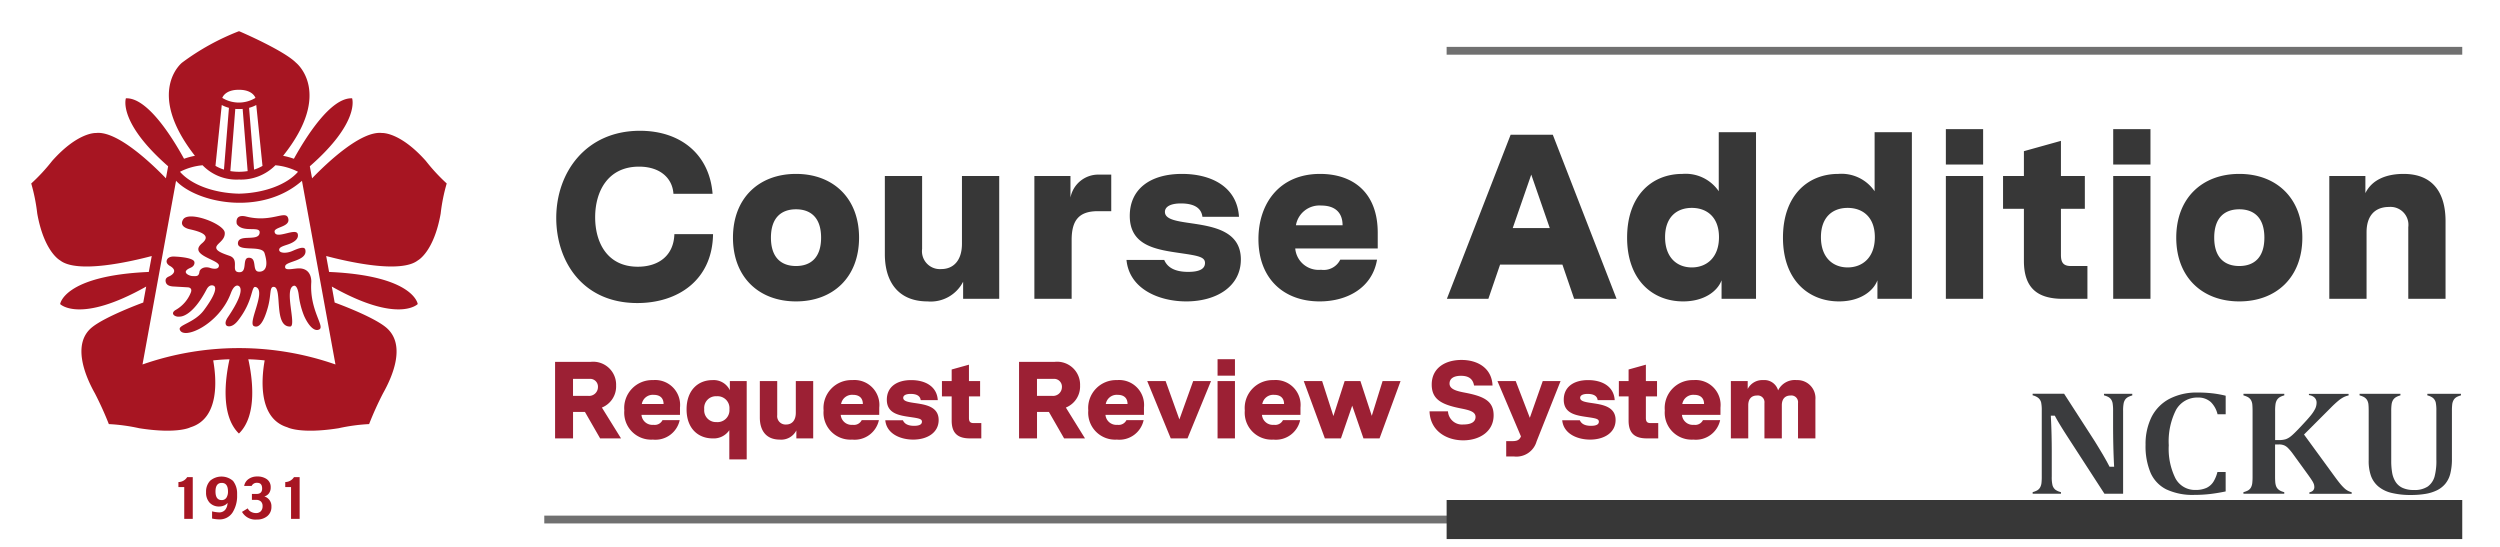
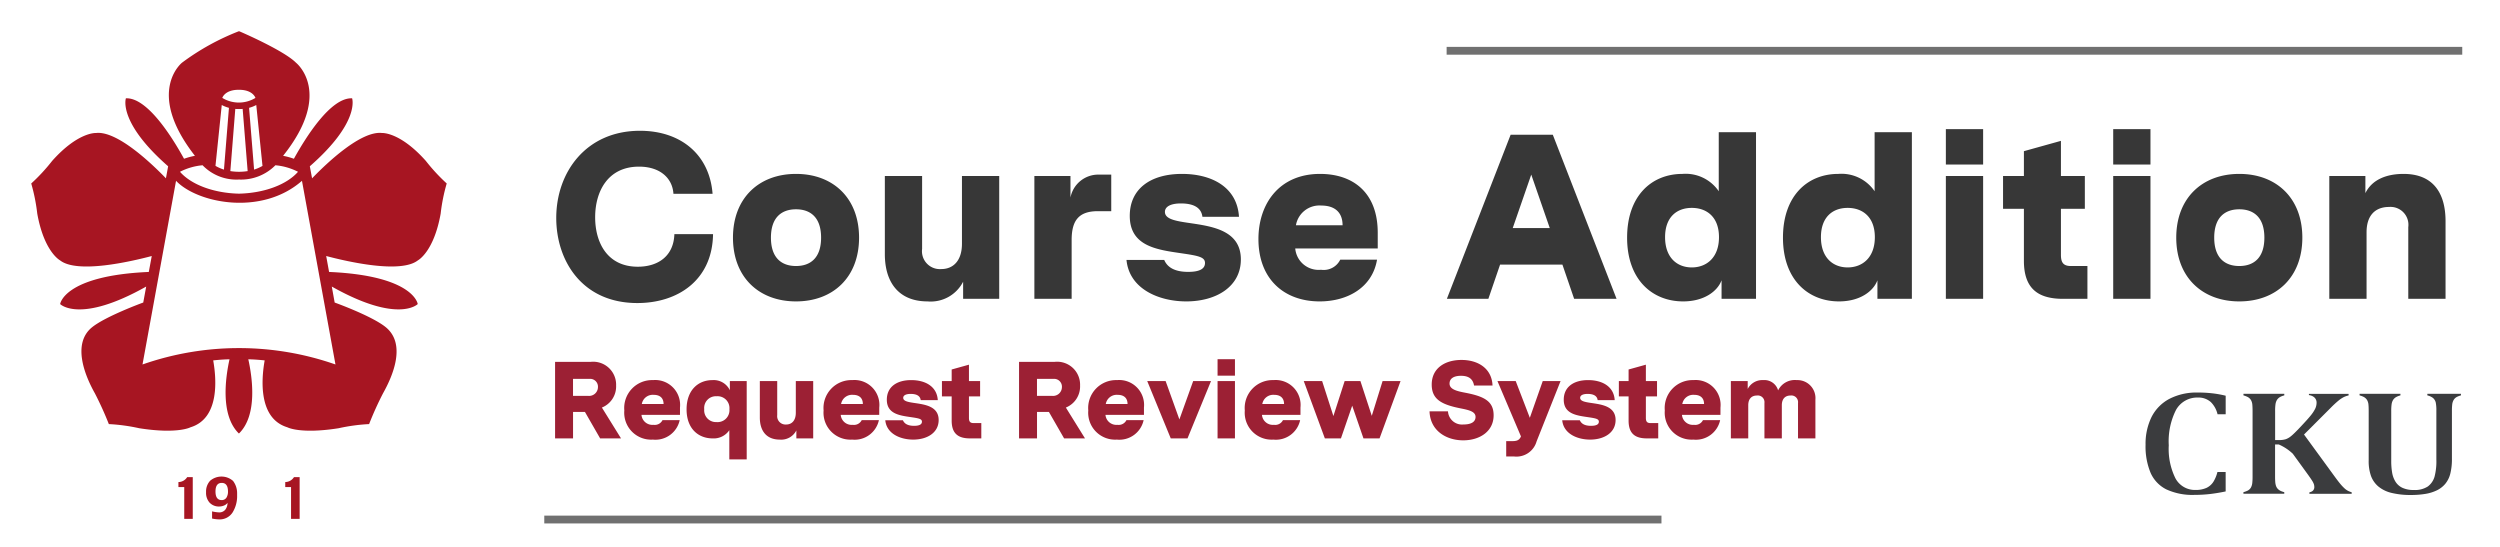
<svg xmlns="http://www.w3.org/2000/svg" width="320" height="70" viewBox="0 0 320 70">
  <defs>
    <style>
      .cls-1 {
        clip-path: url(#clip-logo-cadd-en);
      }

      .cls-2 {
        fill: #3b3c3e;
      }

      .cls-3, .cls-4 {
        fill: none;
      }

      .cls-3 {
        stroke: #707070;
      }

      .cls-4 {
        stroke: #373737;
        stroke-width: 5px;
      }

      .cls-5 {
        fill: #9c2034;
      }

      .cls-6 {
        fill: #373737;
      }

      .cls-7 {
        fill: #a71522;
      }
    </style>
    <clipPath id="clip-logo-cadd-en">
      <rect width="320" height="70" />
    </clipPath>
  </defs>
  <g id="logo-cadd-en" class="cls-1">
    <g id="组_65" data-name="组 65" transform="translate(260.177 50.25)">
-       <path id="路径_428" data-name="路径 428" class="cls-2" d="M393.832,639.361a3.571,3.571,0,0,1,.476-.175v-.21h-3.622v.2a2.863,2.863,0,0,1,.5.182,1.119,1.119,0,0,1,.389.31,1.27,1.27,0,0,1,.218.536,5.784,5.784,0,0,1,.059.962v1.812c0,1.842.041,3.549.118,5.068l.015.263h-.59l-.069-.134c-.3-.58-.646-1.189-1.019-1.807-.379-.634-.694-1.146-.935-1.524l-3.788-5.872h-4.031v.2a1.916,1.916,0,0,1,.712.322,1.127,1.127,0,0,1,.377.592,4.976,4.976,0,0,1,.079,1.07v8.419a7.524,7.524,0,0,1-.033.788,1.519,1.519,0,0,1-.18.6,1.021,1.021,0,0,1-.452.418,2.883,2.883,0,0,1-.5.184v.2h3.623v-.2a1.994,1.994,0,0,1-.707-.305,1.142,1.142,0,0,1-.379-.593,4.374,4.374,0,0,1-.092-1.089V646.45c0-1.547-.035-3.029-.108-4.41l-.011-.263h.508l.07.131c.305.573.781,1.358,1.452,2.4l4.834,7.462h2.388v-10.6a5.008,5.008,0,0,1,.068-.965,1.278,1.278,0,0,1,.245-.55A1.16,1.16,0,0,1,393.832,639.361Z" transform="translate(-381.553 -638.821)" />
      <path id="路径_429" data-name="路径 429" class="cls-2" d="M430.771,648.721H429.72a4.523,4.523,0,0,1-.5,1.226,2.126,2.126,0,0,1-.906.809,3.306,3.306,0,0,1-1.4.264,2.826,2.826,0,0,1-2.583-1.514,8.5,8.5,0,0,1-.841-4.208,8.909,8.909,0,0,1,.92-4.506,3.1,3.1,0,0,1,2.821-1.6,2.351,2.351,0,0,1,1.651.588,3.226,3.226,0,0,1,.853,1.555h1.04v-2.377a13.772,13.772,0,0,0-1.644-.3,16.065,16.065,0,0,0-1.966-.107,7.516,7.516,0,0,0-3.613.818,5.382,5.382,0,0,0-2.26,2.3,7.781,7.781,0,0,0-.772,3.563,8.77,8.77,0,0,0,.658,3.632,4.331,4.331,0,0,0,2,2.083,7.943,7.943,0,0,0,3.592.705,17.553,17.553,0,0,0,2.032-.115c.6-.073,1.267-.18,1.971-.328Z" transform="translate(-406.065 -638.556)" />
-       <path id="路径_430" data-name="路径 430" class="cls-2" d="M460.639,646.65l1.668,2.3c.366.5.629.875.762,1.086a2.333,2.333,0,0,1,.263.5,1.268,1.268,0,0,1,.061.385.633.633,0,0,1-.217.488.982.982,0,0,1-.415.182v.183h5.412v-.193a3.24,3.24,0,0,1-.418-.156,2.126,2.126,0,0,1-.492-.338,5.793,5.793,0,0,1-.533-.563c-.194-.235-.432-.542-.724-.943l-3.933-5.391,3.425-3.425a12.606,12.606,0,0,1,.991-.917,3.672,3.672,0,0,1,.727-.475,2.753,2.753,0,0,1,.563-.183v-.207H462.7v.162a1.323,1.323,0,0,1,.627.237.887.887,0,0,1,.355.735,1.832,1.832,0,0,1-.169.751,4.54,4.54,0,0,1-.577.88c-.272.34-.7.811-1.3,1.449s-1,1.024-1.224,1.2a2.22,2.22,0,0,1-.684.395,2.864,2.864,0,0,1-.875.108h-.478v-3.715a5.879,5.879,0,0,1,.047-.867,1.461,1.461,0,0,1,.177-.535,1.148,1.148,0,0,1,.4-.391,2.245,2.245,0,0,1,.55-.211v-.2h-5.228v.2a2.835,2.835,0,0,1,.514.191,1.091,1.091,0,0,1,.449.412,1.417,1.417,0,0,1,.175.61c.02.228.029.5.029.792v8.393a7.512,7.512,0,0,1-.036.8,1.554,1.554,0,0,1-.177.6,1.024,1.024,0,0,1-.458.413,2.987,2.987,0,0,1-.5.177v.2h5.228v-.2a2.791,2.791,0,0,1-.385-.126,1.313,1.313,0,0,1-.422-.274,1.072,1.072,0,0,1-.249-.4,2.115,2.115,0,0,1-.1-.54c-.014-.2-.021-.417-.021-.653V645.46h.467a1.7,1.7,0,0,1,.721.125,1.675,1.675,0,0,1,.522.39A6.169,6.169,0,0,1,460.639,646.65Z" transform="translate(-427.336 -638.821)" />
+       <path id="路径_430" data-name="路径 430" class="cls-2" d="M460.639,646.65l1.668,2.3c.366.5.629.875.762,1.086a2.333,2.333,0,0,1,.263.5,1.268,1.268,0,0,1,.061.385.633.633,0,0,1-.217.488.982.982,0,0,1-.415.182v.183h5.412v-.193a3.24,3.24,0,0,1-.418-.156,2.126,2.126,0,0,1-.492-.338,5.793,5.793,0,0,1-.533-.563c-.194-.235-.432-.542-.724-.943l-3.933-5.391,3.425-3.425a12.606,12.606,0,0,1,.991-.917,3.672,3.672,0,0,1,.727-.475,2.753,2.753,0,0,1,.563-.183v-.207H462.7v.162a1.323,1.323,0,0,1,.627.237.887.887,0,0,1,.355.735,1.832,1.832,0,0,1-.169.751,4.54,4.54,0,0,1-.577.88c-.272.34-.7.811-1.3,1.449s-1,1.024-1.224,1.2a2.22,2.22,0,0,1-.684.395,2.864,2.864,0,0,1-.875.108h-.478v-3.715a5.879,5.879,0,0,1,.047-.867,1.461,1.461,0,0,1,.177-.535,1.148,1.148,0,0,1,.4-.391,2.245,2.245,0,0,1,.55-.211v-.2h-5.228v.2a2.835,2.835,0,0,1,.514.191,1.091,1.091,0,0,1,.449.412,1.417,1.417,0,0,1,.175.61c.02.228.029.5.029.792v8.393a7.512,7.512,0,0,1-.036.8,1.554,1.554,0,0,1-.177.6,1.024,1.024,0,0,1-.458.413,2.987,2.987,0,0,1-.5.177v.2h5.228v-.2a2.791,2.791,0,0,1-.385-.126,1.313,1.313,0,0,1-.422-.274,1.072,1.072,0,0,1-.249-.4,2.115,2.115,0,0,1-.1-.54c-.014-.2-.021-.417-.021-.653V645.46h.467A6.169,6.169,0,0,1,460.639,646.65Z" transform="translate(-427.336 -638.821)" />
      <path id="路径_431" data-name="路径 431" class="cls-2" d="M506.882,639.357a2.814,2.814,0,0,1,.482-.176v-.2h-4.3v.2a1.923,1.923,0,0,1,.717.325,1.122,1.122,0,0,1,.36.593,5.139,5.139,0,0,1,.077,1.076v6.212a7.755,7.755,0,0,1-.235,2.21,2.39,2.39,0,0,1-.861,1.245,3.022,3.022,0,0,1-1.806.447,3.3,3.3,0,0,1-1.426-.271,2.088,2.088,0,0,1-.9-.784,3.212,3.212,0,0,1-.435-1.18,8.675,8.675,0,0,1-.113-1.444v-6.425a5.94,5.94,0,0,1,.048-.865,1.452,1.452,0,0,1,.188-.553,1.122,1.122,0,0,1,.409-.381,2.385,2.385,0,0,1,.532-.205v-.2H494.39v.2a2.723,2.723,0,0,1,.515.189,1.1,1.1,0,0,1,.448.412,1.437,1.437,0,0,1,.176.615c.021.217.027.483.027.787v6.3a5.673,5.673,0,0,0,.307,2.041,3.247,3.247,0,0,0,.922,1.309,4.146,4.146,0,0,0,1.64.815,10.191,10.191,0,0,0,2.554.28,11.129,11.129,0,0,0,1.868-.146,5.244,5.244,0,0,0,1.464-.463,3.235,3.235,0,0,0,1.057-.832A3.3,3.3,0,0,0,506,649.21a7.68,7.68,0,0,0,.21-1.953v-6.086a7.114,7.114,0,0,1,.035-.8,1.471,1.471,0,0,1,.187-.606A1.052,1.052,0,0,1,506.882,639.357Z" transform="translate(-452.541 -638.821)" />
    </g>
    <line id="直线_42" data-name="直线 42" class="cls-3" x1="143" transform="translate(69.668 66.5)" />
-     <line id="直线_45" data-name="直线 45" class="cls-4" x2="130" transform="translate(185.168 66.5)" />
    <line id="直线_57" data-name="直线 57" class="cls-3" x2="130" transform="translate(185.168 6.5)" />
    <path id="路径_96754" data-name="路径 96754" class="cls-5" d="M1.05,0h2.3V-3.388H4.872L6.818,0H9.492L7.042-3.948a2.908,2.908,0,0,0,1.82-2.814A2.939,2.939,0,0,0,5.628-9.8H1.05ZM5.418-7.616a1,1,0,0,1,1.12,1.05,1.135,1.135,0,0,1-1.274,1.12H3.346v-2.17Zm11.62,3.668a3.189,3.189,0,0,0-3.444-3.514A3.573,3.573,0,0,0,9.912-3.57,3.444,3.444,0,0,0,13.566.154,3.175,3.175,0,0,0,17-2.338H14.8a1.1,1.1,0,0,1-1.148.6A1.4,1.4,0,0,1,12.11-3.01h4.928ZM12.152-4.4a1.423,1.423,0,0,1,1.512-1.176c.854,0,1.274.448,1.274,1.176Zm11.27-2.94V-6.16a2.289,2.289,0,0,0-2.24-1.3c-1.82,0-3.3,1.288-3.3,3.738C17.878-1.218,19.418,0,21.21,0a2.4,2.4,0,0,0,2.142-1.05V2.688h2.226V-7.336Zm-1.68,5.25a1.505,1.505,0,0,1-1.6-1.652,1.5,1.5,0,0,1,1.6-1.652,1.519,1.519,0,0,1,1.624,1.652A1.525,1.525,0,0,1,21.742-2.086ZM34.09-7.336H31.864V-3.29c0,1.008-.518,1.512-1.232,1.512a1.07,1.07,0,0,1-1.148-1.2V-7.336H27.258v4.662c0,1.736.868,2.828,2.548,2.828a2.174,2.174,0,0,0,2.128-1.176V0H34.09Zm8.456,3.388A3.189,3.189,0,0,0,39.1-7.462,3.573,3.573,0,0,0,35.42-3.57,3.444,3.444,0,0,0,39.074.154,3.175,3.175,0,0,0,42.5-2.338h-2.2a1.1,1.1,0,0,1-1.148.6,1.4,1.4,0,0,1-1.54-1.274h4.928ZM37.66-4.4a1.423,1.423,0,0,1,1.512-1.176c.854,0,1.274.448,1.274,1.176Zm12.376-.5c-.112-1.792-1.652-2.562-3.4-2.562-1.89,0-3.122.9-3.122,2.506,0,1.792,1.582,2.016,3.024,2.226,1.05.154,1.47.224,1.47.588s-.35.532-1.008.532c-.812,0-1.246-.28-1.428-.714H43.316c.168,1.75,1.96,2.478,3.57,2.478,1.792,0,3.262-.882,3.262-2.506,0-1.736-1.708-1.974-3.024-2.17-.882-.126-1.512-.238-1.512-.672,0-.294.308-.5.952-.5.742,0,1.218.238,1.288.8Zm4.578,2.94c-.49,0-.588-.266-.588-.672V-5.376h1.428v-1.96H54.026v-2.1l-2.212.616v1.484H50.568v1.96h1.246v3.108c0,1.68.868,2.268,2.338,2.268h1.456V-1.96ZM60.438,0h2.3V-3.388H64.26L66.206,0H68.88L66.43-3.948a2.908,2.908,0,0,0,1.82-2.814A2.939,2.939,0,0,0,65.016-9.8H60.438Zm4.368-7.616a1,1,0,0,1,1.12,1.05,1.135,1.135,0,0,1-1.274,1.12H62.734v-2.17Zm11.62,3.668a3.189,3.189,0,0,0-3.444-3.514A3.573,3.573,0,0,0,69.3-3.57,3.444,3.444,0,0,0,72.954.154a3.175,3.175,0,0,0,3.43-2.492h-2.2a1.1,1.1,0,0,1-1.148.6A1.4,1.4,0,0,1,71.5-3.01h4.928ZM71.54-4.4a1.423,1.423,0,0,1,1.512-1.176c.854,0,1.274.448,1.274,1.176Zm9.422,1.974L79.2-7.336H76.846L79.856,0H82l3.01-7.336H82.726Zm7.112-5.6v-2.114H85.848v2.114Zm0,8.022V-7.336H85.848V0ZM96.46-3.948a3.189,3.189,0,0,0-3.444-3.514A3.573,3.573,0,0,0,89.334-3.57,3.444,3.444,0,0,0,92.988.154a3.175,3.175,0,0,0,3.43-2.492h-2.2a1.1,1.1,0,0,1-1.148.6,1.4,1.4,0,0,1-1.54-1.274H96.46ZM91.574-4.4a1.423,1.423,0,0,1,1.512-1.176c.854,0,1.274.448,1.274,1.176Zm14.014,1.512-1.456-4.452h-2.016l-1.442,4.48-1.442-4.48H96.88L99.582,0h2.058l1.442-4.186L104.524,0h2.058l2.688-7.336h-2.3Zm15.456-3.878c-.084-2.142-1.792-3.276-3.976-3.276-2.072,0-3.808,1.022-3.808,3.15,0,1.89,1.246,2.562,3.71,3.052,1.064.21,1.9.406,1.9,1.092,0,.588-.49.966-1.54.966a1.8,1.8,0,0,1-1.988-1.68H112.98c.084,2.492,2.156,3.71,4.312,3.71,2.1,0,3.892-1.134,3.892-3.206,0-1.806-1.218-2.422-3.612-2.884-1.05-.2-2.03-.42-2.03-1.176,0-.616.49-.994,1.47-.994.9,0,1.512.336,1.666,1.246Zm4.774,4.13-1.806-4.7h-2.338l3.01,7.084-.056.112c-.21.406-.546.49-1.078.49h-.756V2.31h.966A2.682,2.682,0,0,0,126.686.378l3.066-7.714H127.47ZM136.682-4.9c-.112-1.792-1.652-2.562-3.4-2.562-1.89,0-3.122.9-3.122,2.506,0,1.792,1.582,2.016,3.024,2.226,1.05.154,1.47.224,1.47.588s-.35.532-1.008.532c-.812,0-1.246-.28-1.428-.714h-2.254c.168,1.75,1.96,2.478,3.57,2.478,1.792,0,3.262-.882,3.262-2.506,0-1.736-1.708-1.974-3.024-2.17-.882-.126-1.512-.238-1.512-.672,0-.294.308-.5.952-.5.742,0,1.218.238,1.288.8Zm4.578,2.94c-.49,0-.588-.266-.588-.672V-5.376H142.1v-1.96h-1.428v-2.1l-2.212.616v1.484h-1.246v1.96h1.246v3.108c0,1.68.868,2.268,2.338,2.268h1.456V-1.96Zm8.96-1.988a3.189,3.189,0,0,0-3.444-3.514,3.573,3.573,0,0,0-3.682,3.892A3.444,3.444,0,0,0,146.748.154a3.175,3.175,0,0,0,3.43-2.492h-2.2a1.1,1.1,0,0,1-1.148.6,1.4,1.4,0,0,1-1.54-1.274h4.928ZM145.334-4.4a1.423,1.423,0,0,1,1.512-1.176c.854,0,1.274.448,1.274,1.176ZM151.55,0h2.226V-4.242c0-.854.462-1.246,1.106-1.246a.855.855,0,0,1,.966.952V0h2.226V-4.242c0-.854.462-1.246,1.106-1.246a.855.855,0,0,1,.966.952V0h2.226V-4.956a2.308,2.308,0,0,0-2.394-2.506,2.379,2.379,0,0,0-2.38,1.316,1.828,1.828,0,0,0-1.918-1.316,2.1,2.1,0,0,0-1.974,1.134V-7.336H151.55Z" transform="translate(70 56.115)" />
    <path id="路径_96753" data-name="路径 96753" class="cls-6" d="M16.32-8.28c-.09,2.82-2.1,4.17-4.68,4.17-3.93,0-5.46-3.12-5.46-6.33,0-3.3,1.62-6.48,5.61-6.48,2.73,0,4.29,1.5,4.41,3.48h5.01c-.39-5.04-4.08-8.07-9.3-8.07C5.04-21.51,1.2-16.23,1.2-10.35,1.2-4.89,4.5.54,11.58.54c5.13,0,9.6-2.88,9.69-8.82Zm15.57-7.71c-4.74,0-8.07,3.09-8.07,8.16S27.15.33,31.89.33s8.07-3.09,8.07-8.16S36.63-15.99,31.89-15.99Zm0,4.53c1.83,0,3.21,1.02,3.21,3.63S33.72-4.2,31.89-4.2s-3.21-1.02-3.21-3.63S30.06-11.46,31.89-11.46ZM57.9-15.72H53.13v8.67c0,2.16-1.11,3.24-2.64,3.24a2.292,2.292,0,0,1-2.46-2.58v-9.33H43.26v9.99c0,3.72,1.86,6.06,5.46,6.06a4.658,4.658,0,0,0,4.56-2.52V0H57.9ZM62.4,0h4.77V-7.53c0-2.52.93-3.69,3.36-3.69h1.71V-15.9H70.65a3.621,3.621,0,0,0-3.63,2.94v-2.76H62.4ZM88.59-10.5c-.24-3.84-3.54-5.49-7.29-5.49-4.05,0-6.69,1.92-6.69,5.37,0,3.84,3.39,4.32,6.48,4.77,2.25.33,3.15.48,3.15,1.26s-.75,1.14-2.16,1.14c-1.74,0-2.67-.6-3.06-1.53H74.19c.36,3.75,4.2,5.31,7.65,5.31,3.84,0,6.99-1.89,6.99-5.37,0-3.72-3.66-4.23-6.48-4.65-1.89-.27-3.24-.51-3.24-1.44,0-.63.66-1.08,2.04-1.08,1.59,0,2.61.51,2.76,1.71Zm17.76,2.04c0-5.19-3.21-7.53-7.38-7.53-5.22,0-7.89,3.81-7.89,8.34,0,5.13,3.3,7.98,7.83,7.98,3.57,0,6.75-1.77,7.35-5.34h-4.71a2.358,2.358,0,0,1-2.46,1.29,3,3,0,0,1-3.3-2.73h10.56ZM95.88-9.42a3.049,3.049,0,0,1,3.24-2.52c1.83,0,2.73.96,2.73,2.52ZM136.92,0l-8.16-21h-5.4L115.2,0h5.31l1.5-4.38h7.98L131.49,0ZM126-15.9l2.37,6.84h-4.74Zm24-5.43v7.56a5.13,5.13,0,0,0-4.65-2.22c-3.93,0-7.08,2.79-7.08,8.16,0,5.43,3.27,8.16,7.17,8.16,2.64,0,4.38-1.26,4.92-2.7V0h4.41V-21.33ZM146.55-4.02c-1.89,0-3.42-1.26-3.42-3.87,0-2.58,1.5-3.75,3.42-3.75s3.48,1.17,3.48,3.75C150.03-5.28,148.44-4.02,146.55-4.02Zm23.4-17.31v7.56a5.13,5.13,0,0,0-4.65-2.22c-3.93,0-7.08,2.79-7.08,8.16,0,5.43,3.27,8.16,7.17,8.16,2.64,0,4.38-1.26,4.92-2.7V0h4.41V-21.33ZM166.5-4.02c-1.89,0-3.42-1.26-3.42-3.87,0-2.58,1.5-3.75,3.42-3.75s3.48,1.17,3.48,3.75C169.98-5.28,168.39-4.02,166.5-4.02Zm17.34-13.17v-4.53h-4.77v4.53Zm0,17.19V-15.72h-4.77V0Zm11.22-4.2c-1.05,0-1.26-.57-1.26-1.44v-5.88h3.06v-4.2H193.8v-4.5l-4.74,1.32v3.18h-2.67v4.2h2.67v6.66c0,3.6,1.86,4.86,5.01,4.86h3.12V-4.2Zm10.2-12.99v-4.53h-4.77v4.53Zm0,17.19V-15.72h-4.77V0Zm11.37-15.99c-4.74,0-8.07,3.09-8.07,8.16S211.89.33,216.63.33s8.07-3.09,8.07-8.16S221.37-15.99,216.63-15.99Zm0,4.53c1.83,0,3.21,1.02,3.21,3.63s-1.38,3.63-3.21,3.63-3.21-1.02-3.21-3.63S214.8-11.46,216.63-11.46ZM228.15,0h4.77V-8.52c0-2.16,1.11-3.24,2.88-3.24a2.292,2.292,0,0,1,2.46,2.58V0h4.77V-9.93c0-3.72-1.68-6.06-5.37-6.06-2.13,0-4.02.69-4.89,2.46v-2.19h-4.62Z" transform="translate(70 38.25)" />
    <g id="组_9222" data-name="组 9222" transform="translate(4 4)">
      <g id="组_73" data-name="组 73" transform="translate(18.838 56.992)">
        <path id="路径_475" data-name="路径 475" class="cls-7" d="M313.125,281.5h-1.09v-4.065h-.745v-.644a1.331,1.331,0,0,0,1.119-.629h.716Z" transform="translate(-311.29 -276.08)" />
        <path id="路径_476" data-name="路径 476" class="cls-7" d="M320.215,278.634a3.982,3.982,0,0,1-.566,1.991,1.952,1.952,0,0,1-1.752.915,4.7,4.7,0,0,1-.889-.109v-.918a4.416,4.416,0,0,0,.889.131.971.971,0,0,0,.813-.36,1.45,1.45,0,0,0,.275-.865.964.964,0,0,1-.446.343,1.493,1.493,0,0,1-.564.127,1.627,1.627,0,0,1-1.292-.5,1.876,1.876,0,0,1-.443-1.337,2.017,2.017,0,0,1,.519-1.458,2.238,2.238,0,0,1,2.933.022,2.574,2.574,0,0,1,.521,1.553v.469Zm-1.17-.664c0-.728-.268-1.1-.8-1.1s-.8.368-.8,1.1.265,1.1.8,1.1a.7.7,0,0,0,.629-.359A1.476,1.476,0,0,0,319.046,277.97Z" transform="translate(-312.7 -276.05)" />
-         <path id="路径_477" data-name="路径 477" class="cls-7" d="M326.435,279.918a1.486,1.486,0,0,1-.554,1.223,2.017,2.017,0,0,1-1.312.415,1.965,1.965,0,0,1-1.9-.98l.737-.45a.9.9,0,0,0,.434.451,1.293,1.293,0,0,0,.624.151.809.809,0,0,0,.63-.25.939.939,0,0,0,.208-.657.769.769,0,0,0-.22-.581.875.875,0,0,0-.609-.2h-.536v-.757h.567c.5,0,.742-.232.742-.692,0-.493-.21-.733-.628-.733a.719.719,0,0,0-.717.4h-.955a1.371,1.371,0,0,1,.6-.911,1.862,1.862,0,0,1,1.069-.3,2.048,2.048,0,0,1,1.2.323,1.217,1.217,0,0,1,.528,1.066,1.249,1.249,0,0,1-.2.732,1.046,1.046,0,0,1-.618.429A1.294,1.294,0,0,1,326.435,279.918Z" transform="translate(-314.531 -276.048)" />
        <path id="路径_478" data-name="路径 478" class="cls-7" d="M332.249,281.5h-1.1v-4.065h-.742v-.644a1.341,1.341,0,0,0,1.117-.629h.725Z" transform="translate(-316.733 -276.08)" />
      </g>
      <g id="组_75" data-name="组 75">
        <g id="组_74" data-name="组 74" transform="translate(17.185 23.545)">
-           <path id="路径_479" data-name="路径 479" class="cls-7" d="M313.889,241.456c-1.187,1.594-3.267,1.866-3.089,2.456.421,1.426,5.045-.612,6.541-4.639.433-1.162.9-.965.9-.965s1.371.129-1.283,4.047c-.582.858-.114,1.1-.114,1.1s.6.358,1.422-.689c2.064-2.646,1.624-4.566,2.315-4.268,1.3.554-1.135,4.629-.275,4.993.63.269,1.221-.441,1.758-2.341.489-1.71.185-2.712.778-2.686,1.144.051-.074,5.121,2.089,5.076.891-.019-.866-4.921.494-5.224,0,0,.449-.141.612,1.208a10.265,10.265,0,0,0,.59,2.422c.234.644,1.138,2.422,2.04,1.961.742-.377-1.259-2.454-1.03-6.027,0-.011.137-1.609-1.34-1.774-.805-.092-2.2.454-1.989-.328.162-.609,2.859-.652,2.572-2.054-.1-.532-.975-.152-1.687.156-.738.318-1.588.275-1.659-.1s.443-.524,1.092-.74c.731-.245,1.433-.671,1.285-1.323-.2-.931-2.966.848-2.972-.384.1-.574,2.152-.564,1.717-1.722-.365-.969-2.131.647-5.325-.145-1.585-.388-1.225.951-1.225.951.8,1.242,3.2.084,2.9,1.242-.26.973-2.574.054-2.747,1.116-.213,1.316,3.047.263,3.394,1.363.739,2.355-.449,2.424-.8,2.37-.824-.122-.106-1.783-1.214-1.773-.938.011-.059,1.986-1.318,1.845-1.02-.113.18-1.612-1.136-2.087-.773-.269-1.594-.551-1.7-.961-.152-.577,1.169-.939,1.076-2.019-.1-1.114-4.612-2.845-5.328-1.674-.607.988.863,1.252.863,1.252,1.394.315,2.78.773,1.562,1.789-1.831,1.534,2.192,2.089,2.159,2.863-.026.617-.986.343-1.067.314-.806-.293-1.388.12-1.428.484-.077.628-.431.55-.9.538-.393-.01-1.553-.508-.24-1.059.546-.229.552-.667.463-.83-.313-.544-2.521-.607-2.521-.607s-.8-.085-.982.472c-.155.481.476.768.476.768,1.024.647.078,1.177-.1,1.259-.295.136-.606.262-.515.73.069.363.39.566.958.6l1.886.109c.006,0,.628.024.373.667a4.448,4.448,0,0,1-1.947,2.232c-.764.465-.063.953.558.846,0,0,1.526.107,3.4-3.466.4-.757.895-.49.895-.49S316.095,238.489,313.889,241.456Z" transform="translate(-308.979 -229.288)" />
-         </g>
+           </g>
        <path id="路径_480" data-name="路径 480" class="cls-7" d="M335.468,212.974c-3.318-3.73-5.605-3.578-5.605-3.578-2.685-.319-7.033,3.8-8.963,5.8l-.289-1.541c6.488-5.674,5.413-8.7,5.413-8.7-2.736-.126-5.923,4.977-7.45,7.737a9.117,9.117,0,0,0-1.383-.377c6.492-8.137,1.64-11.925,1.64-11.925-1.542-1.554-7.053-3.939-7.258-4.019a.209.209,0,0,0-.029.009l-.021-.009a30.811,30.811,0,0,0-7.265,4.019s-4.738,3.745,1.647,11.925a9.278,9.278,0,0,0-1.395.377c-1.516-2.76-4.7-7.862-7.441-7.737,0,0-1.077,3.024,5.406,8.7l-.282,1.541c-1.928-1.995-6.282-6.117-8.963-5.8,0,0-2.289-.152-5.607,3.578a23.486,23.486,0,0,1-2.669,2.881v.009a23.481,23.481,0,0,1,.769,3.848c.882,4.915,2.914,5.981,2.914,5.981,2.192,1.733,8.968.182,11.741-.551L300,227.18c-10.885.476-11.347,4.111-11.347,4.111s2.486,2.564,11.013-2.24l-.376,2.045c-.114.039-4.8,1.756-6.548,3.162-2.581,2.082-.941,6.157.356,8.456a43.125,43.125,0,0,1,1.788,3.941h0a23.43,23.43,0,0,1,3.892.53c4.934.774,6.561-.123,6.561-.123,3.734-1.134,3.33-6.167,2.905-8.561.7-.074,1.4-.127,2.087-.141-.508,2.309-1.207,7.143,1.193,9.493h.024c2.4-2.35,1.7-7.184,1.19-9.493.691.014,1.389.066,2.094.141-.426,2.393-.832,7.426,2.9,8.561,0,0,1.628.9,6.563.123a23.493,23.493,0,0,1,3.889-.53h.015a42.253,42.253,0,0,1,1.783-3.941c1.295-2.3,2.966-6.313.357-8.456-1.745-1.426-6.434-3.122-6.548-3.162l-.367-2.045c8.521,4.8,11,2.24,11,2.24s-.458-3.634-11.348-4.111l-.37-2.04c2.77.734,9.546,2.285,11.746.551,0,0,2.033-1.066,2.908-5.981a22.779,22.779,0,0,1,.771-3.848v-.009A23.635,23.635,0,0,1,335.468,212.974Zm-20.921.579.011.051a5.287,5.287,0,0,1-1.081.477l-.641-7.908a4.106,4.106,0,0,0,.92-.362Zm-3.019-9.689c1.817-.01,2.122,1.039,2.122,1.039a4.073,4.073,0,0,1-4.242,0S309.712,203.854,311.529,203.864Zm1.125,10.408a7.047,7.047,0,0,1-2.214,0l.632-7.958a7.986,7.986,0,0,0,.943,0Zm-4.114-.719.8-7.742a4.148,4.148,0,0,0,.92.362l-.638,7.908a5.059,5.059,0,0,1-1.079-.477Zm-1.655-.029a6.029,6.029,0,0,0,4.66,1.828,6.171,6.171,0,0,0,4.661-1.828,7.845,7.845,0,0,1,2.895.836c-1.442,1.652-4.336,2.727-7.556,2.8-3.219-.071-6.111-1.145-7.552-2.8A7.854,7.854,0,0,1,306.885,213.524Zm17.01,25.5a37.408,37.408,0,0,0-24.7,0l4.294-23.509c2.722,2.864,10.945,4.539,16.118,0Z" transform="translate(-284.954 -196.371)" />
      </g>
    </g>
  </g>
</svg>